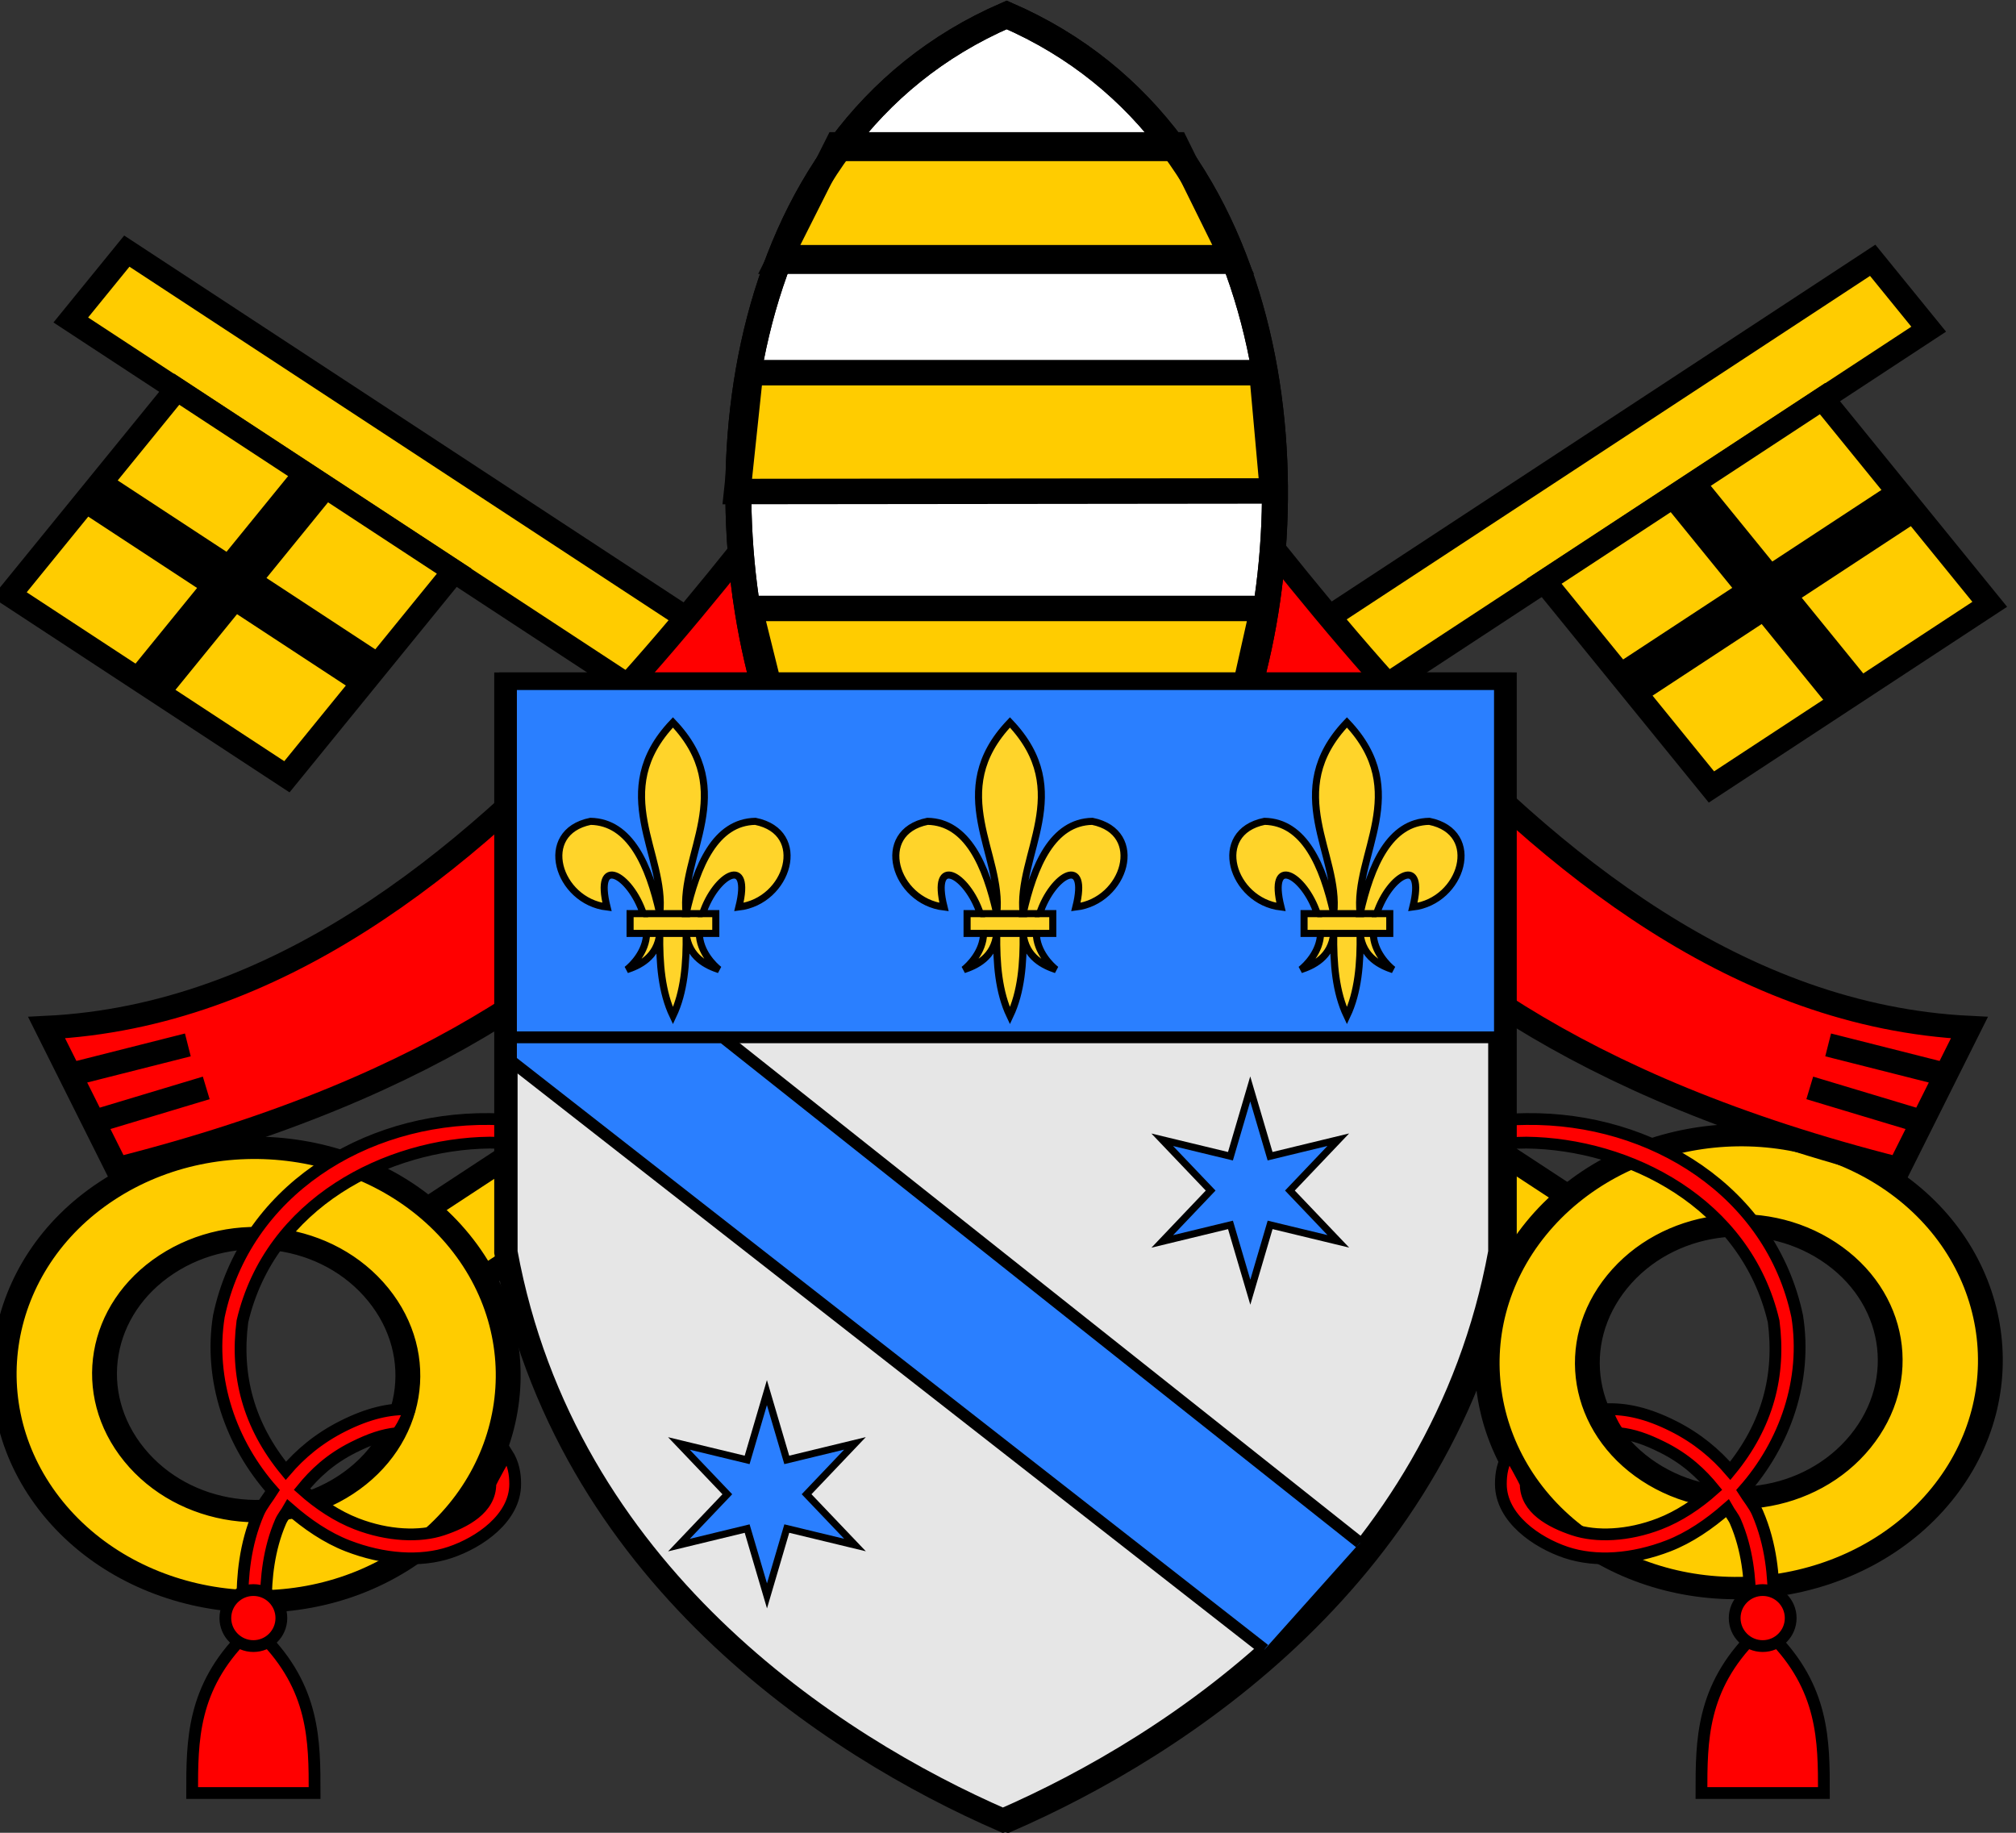
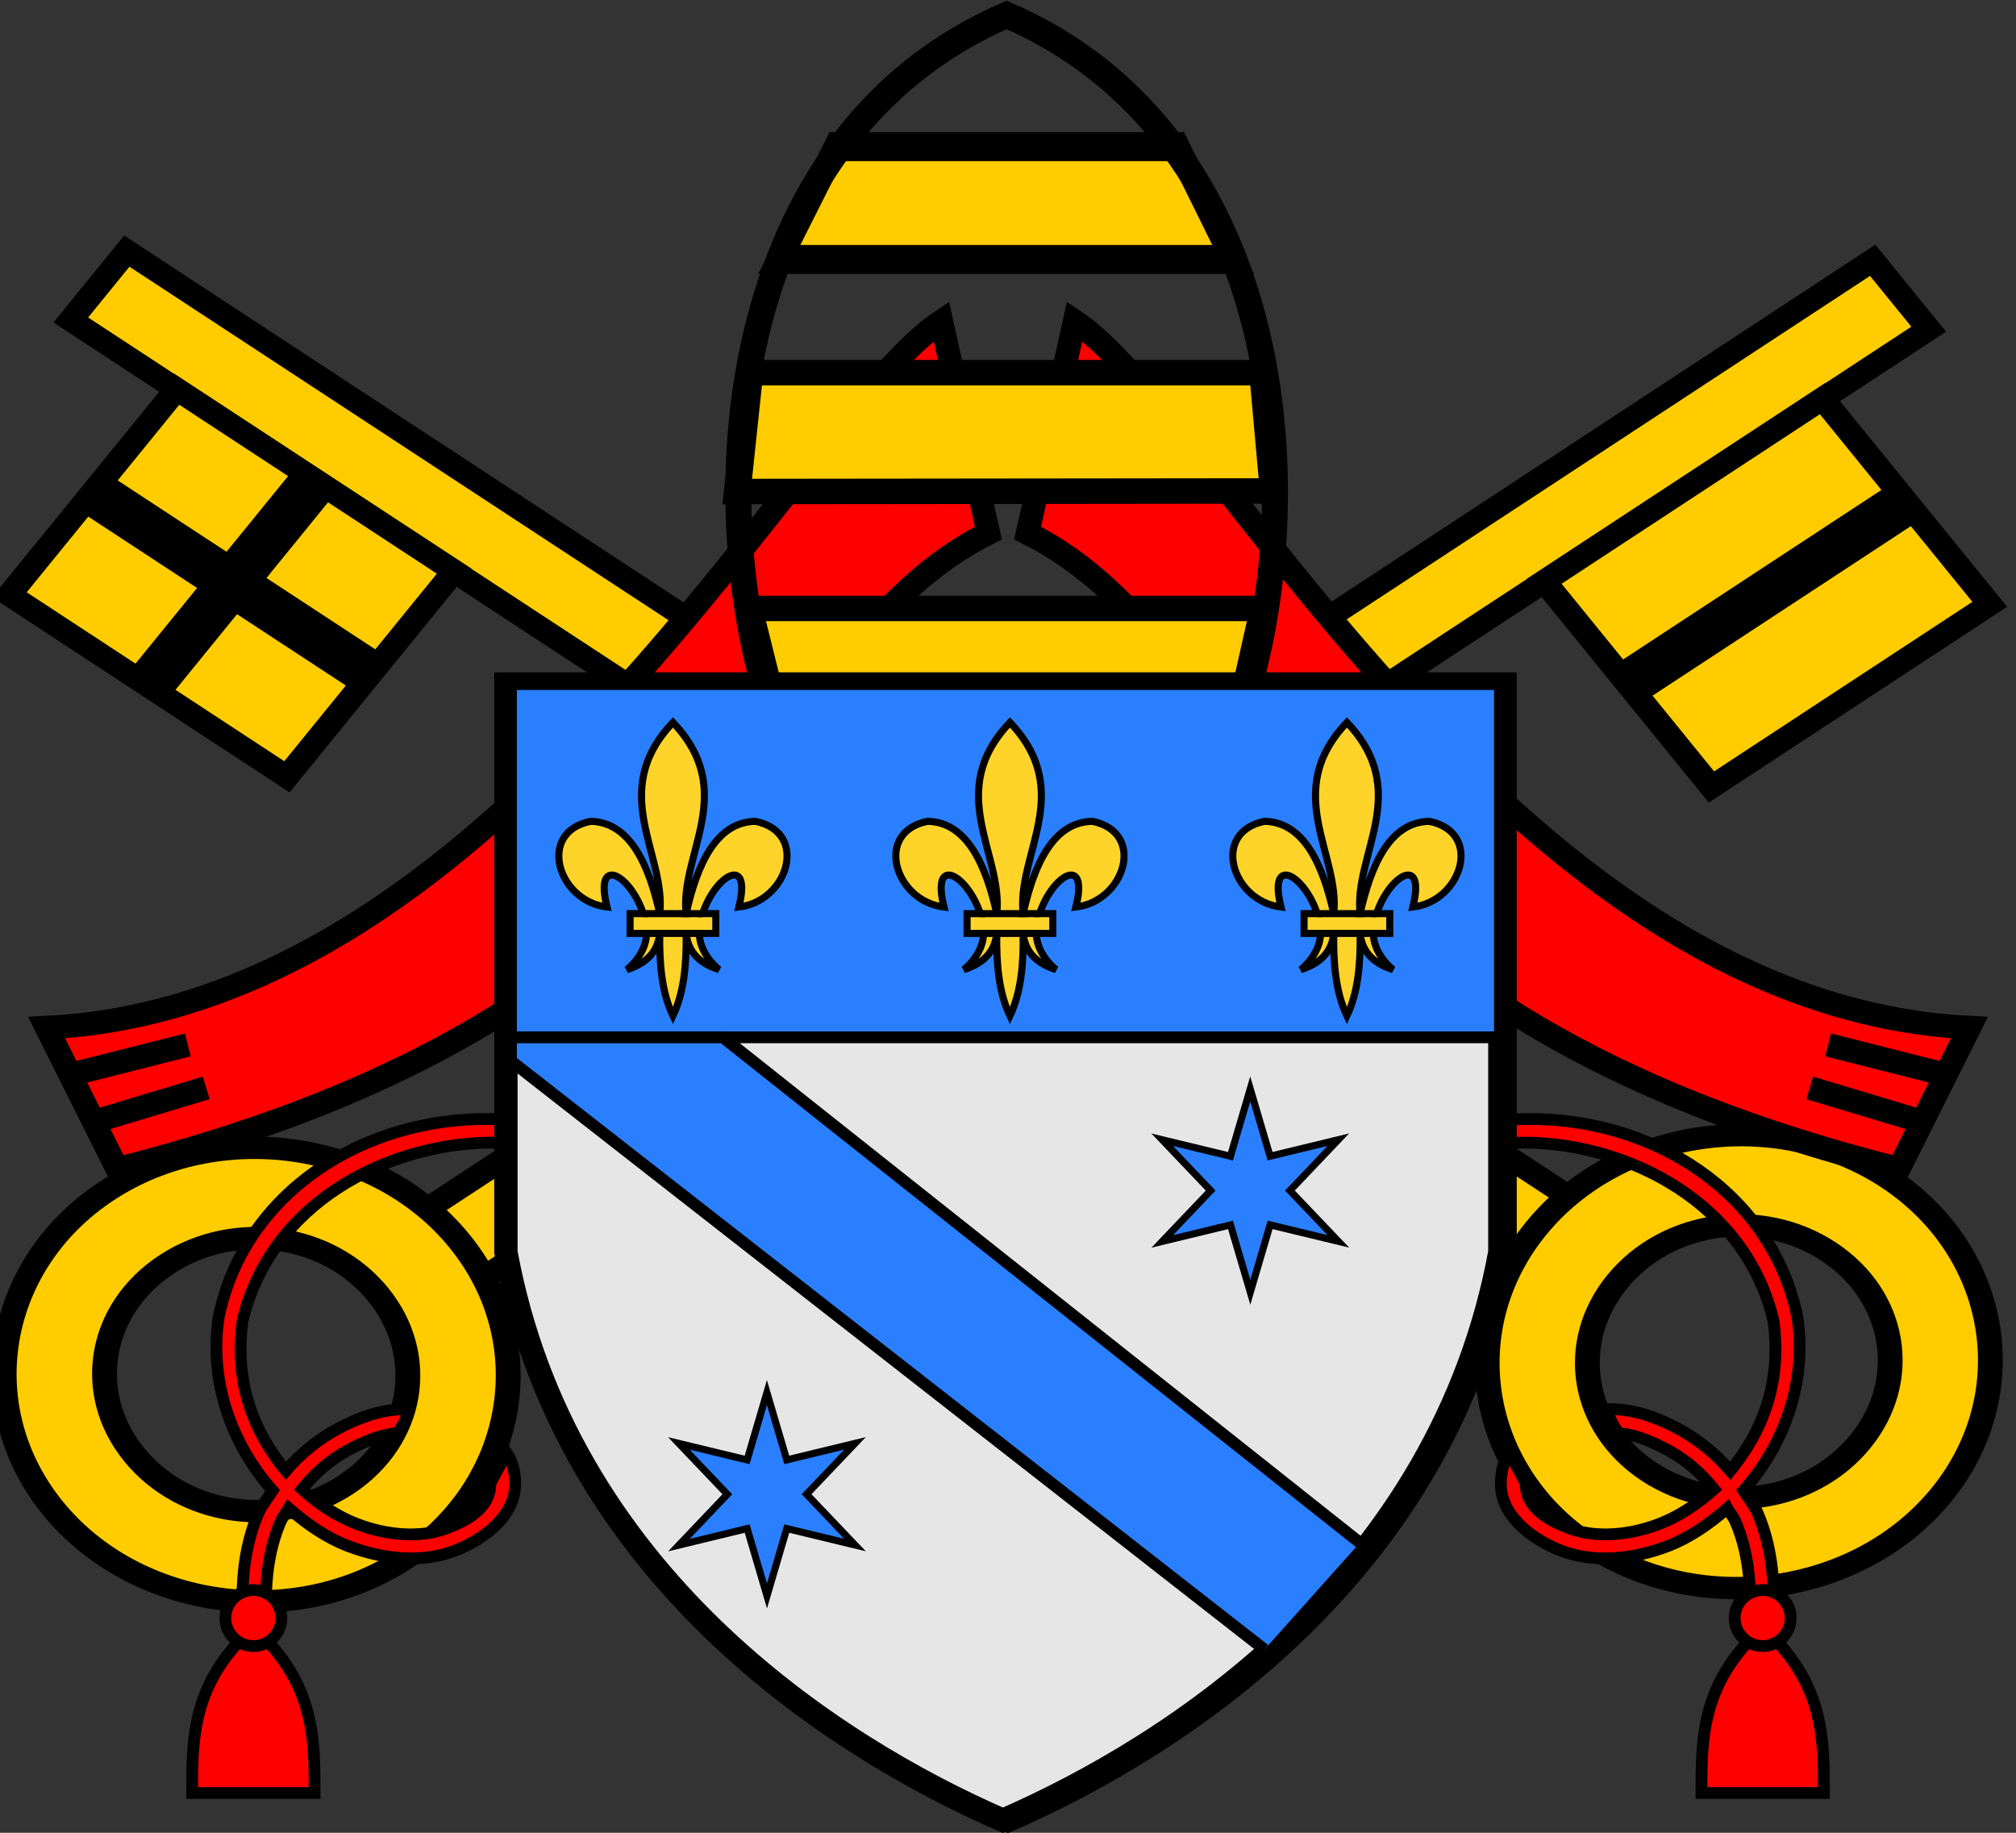
<svg xmlns="http://www.w3.org/2000/svg" xmlns:ns1="http://www.inkscape.org/namespaces/inkscape" xmlns:ns2="http://sodipodi.sourceforge.net/DTD/sodipodi-0.dtd" width="85.62" height="77.836" id="svg10356" version="1.1" ns1:version="0.48.2 r9819" ns2:docname="guiderocchi.svg">
  <rect width="100%" height="100%" fill="#333333" stroke="none" />
  <defs id="defs3" />
  <ns2:namedview ns1:document-units="mm" id="base" pagecolor="#ffffff" bordercolor="#666666" borderopacity="1.0" ns1:pageopacity="0.0" ns1:pageshadow="2" ns1:zoom="7.9195959" ns1:cx="38.550826" ns1:cy="25.106972" ns1:current-layer="layer1" showgrid="false" units="mm" fit-margin-top="0" fit-margin-left="0" fit-margin-right="0" fit-margin-bottom="0" ns1:window-width="1920" ns1:window-height="1005" ns1:window-x="-9" ns1:window-y="-9" ns1:window-maximized="1" />
  <g ns1:label="Layer 1" ns1:groupmode="layer" id="layer1" transform="translate(-416.073,-356.563)">
    <g transform="translate(-3.19,103.074)" id="g10458">
      <g ns1:export-ydpi="115.62782" ns1:export-xdpi="115.62782" ns1:export-filename="C:\Users\Luigigione\Desktop\nicoloIV.png" id="g9763-8" transform="translate(172.966,-181.551)">
        <g ns1:export-ydpi="116" ns1:export-xdpi="116" ns1:export-filename="C:\Users\Luigigione\Desktop\sistoV.png" style="stroke-width:0.367;stroke-miterlimit:4;stroke-dasharray:none" id="g7006-9-7-1-3" transform="matrix(2.707,0,0,2.738,872.788,580.978)">
          <g style="stroke-width:1.231;stroke-miterlimit:4;stroke-dasharray:none" id="g5913-7-1-1-8-4-8-8" transform="matrix(-0.295,0.101,0.115,0.263,-141.34,-80.876)">
            <g transform="matrix(0.866,0.5,-0.5,0.866,121.265,-155.751)" style="fill:none;stroke:#000000;stroke-width:1.231;stroke-miterlimit:4;stroke-dasharray:none" id="g5879-3-7-2-8-0-9-3">
              <g id="g6671-7-7-5-08-9-2-7" transform="matrix(0.966,-0.259,0.259,0.966,-108.416,-40.525)" style="fill:#ffcc00;stroke-width:1.231;stroke-miterlimit:4;stroke-dasharray:none">
                <path ns1:connector-curvature="0" id="path5853-2-7-0-7-4-7-10" d="m 238.895,226.75 0,4.688 91.105,0 0,-4.688 z" style="font-size:medium;font-style:normal;font-variant:normal;font-weight:normal;font-stretch:normal;text-indent:0;text-align:start;text-decoration:none;line-height:normal;letter-spacing:normal;word-spacing:normal;text-transform:none;direction:ltr;block-progression:tb;writing-mode:lr-tb;text-anchor:start;baseline-shift:baseline;color:#000000;fill:#ffcc00;fill-opacity:1;stroke:#000000;stroke-width:1.231;stroke-miterlimit:4;stroke-dasharray:none;marker:none;visibility:visible;display:inline;overflow:visible;enable-background:accumulate;font-family:Sans;-inkscape-font-specification:Sans" ns2:nodetypes="ccccc" />
                <path ns1:connector-curvature="0" id="path5855-6-7-9-7-8-9-7" d="m 340,216.62 c -6.874,0 -12.5,5.626 -12.5,12.5 0,6.874 5.626,12.5 12.5,12.5 6.874,0 12.5,-5.626 12.5,-12.5 0,-6.874 -5.626,-12.5 -12.5,-12.5 z m 0,5 c 4.172,0 7.5,3.328 7.5,7.5 0,4.172 -3.328,7.5 -7.5,7.5 -4.172,0 -7.5,-3.328 -7.5,-7.5 0,-4.172 3.328,-7.5 7.5,-7.5 z" style="font-size:medium;font-style:normal;font-variant:normal;font-weight:normal;font-stretch:normal;text-indent:0;text-align:start;text-decoration:none;line-height:normal;letter-spacing:normal;word-spacing:normal;text-transform:none;direction:ltr;block-progression:tb;writing-mode:lr-tb;text-anchor:start;baseline-shift:baseline;color:#000000;fill:#ffcc00;fill-opacity:1;stroke:#000000;stroke-width:1.231;stroke-miterlimit:4;stroke-dasharray:none;marker:none;visibility:visible;display:inline;overflow:visible;enable-background:accumulate;font-family:Sans;-inkscape-font-specification:Sans" />
                <g transform="matrix(0.866,0.5,-0.5,0.866,157.633,-120.24)" id="g6666-0-3-4-8-8-5-3" style="fill:#ffcc00;stroke-width:1.231;stroke-miterlimit:4;stroke-dasharray:none">
                  <path ns1:connector-curvature="0" id="rect5870-1-3-7-3-2-4-4" d="m 251.862,260.666 14.816,-8.554 6.999,12.122 -14.816,8.554 z" style="fill:#ffcc00;fill-opacity:1;stroke:#000000;stroke-width:1.231;stroke-miterlimit:4;stroke-dasharray:none" />
-                   <path style="fill:#ffcc00;stroke:#000000;stroke-width:2.463;stroke-linecap:butt;stroke-linejoin:miter;stroke-miterlimit:4;stroke-opacity:1;stroke-dasharray:none" d="m 259.27,256.389 6.999,12.122" id="path6662-6-5-8-8-4-3-9" ns1:connector-curvature="0" />
                  <path style="fill:#ffcc00;stroke:#000000;stroke-width:2.463;stroke-linecap:butt;stroke-linejoin:miter;stroke-miterlimit:4;stroke-opacity:1;stroke-dasharray:none" d="m 255.362,266.727 14.816,-8.554" id="path6664-5-9-3-3-5-1-6" ns1:connector-curvature="0" />
                </g>
              </g>
            </g>
            <g transform="matrix(-0.866,0.5,0.5,0.866,430.591,-155.751)" style="fill:none;stroke:#d4aa00;stroke-width:1.231;stroke-miterlimit:4;stroke-dasharray:none" id="g5879-8-7-9-5-7-5-2-5" />
          </g>
          <g style="stroke-width:1.231;stroke-miterlimit:4;stroke-dasharray:none" id="g5913-7-1-1-1-1-1-3-1" transform="matrix(0.314,0.03,-0.034,0.28,-299.843,-59.664)">
            <g transform="matrix(0.866,0.5,-0.5,0.866,121.265,-155.751)" style="fill:none;stroke:#000000;stroke-width:1.231;stroke-miterlimit:4;stroke-dasharray:none" id="g5879-3-7-2-2-0-7-3-0">
              <g id="g6671-7-7-5-0-7-1-4-9" transform="matrix(0.997,-0.002,-0.002,1.003,-63.295,-133.412)" style="fill:#ffcc00;stroke-width:1.231;stroke-miterlimit:4;stroke-dasharray:none">
                <path ns1:connector-curvature="0" id="path5853-2-7-0-1-3-1-1-9" d="m 238.895,226.75 0,4.688 91.105,0 0,-4.688 z" style="font-size:medium;font-style:normal;font-variant:normal;font-weight:normal;font-stretch:normal;text-indent:0;text-align:start;text-decoration:none;line-height:normal;letter-spacing:normal;word-spacing:normal;text-transform:none;direction:ltr;block-progression:tb;writing-mode:lr-tb;text-anchor:start;baseline-shift:baseline;color:#000000;fill:#ffcc00;fill-opacity:1;stroke:#000000;stroke-width:1.231;stroke-miterlimit:4;stroke-dasharray:none;marker:none;visibility:visible;display:inline;overflow:visible;enable-background:accumulate;font-family:Sans;-inkscape-font-specification:Sans" ns2:nodetypes="ccccc" />
                <path ns1:connector-curvature="0" id="path5855-6-7-9-6-4-5-1-6" d="m 340,216.62 c -6.874,0 -12.5,5.626 -12.5,12.5 0,6.874 5.626,12.5 12.5,12.5 6.874,0 12.5,-5.626 12.5,-12.5 0,-6.874 -5.626,-12.5 -12.5,-12.5 z m 0,5 c 4.172,0 7.5,3.328 7.5,7.5 0,4.172 -3.328,7.5 -7.5,7.5 -4.172,0 -7.5,-3.328 -7.5,-7.5 0,-4.172 3.328,-7.5 7.5,-7.5 z" style="font-size:medium;font-style:normal;font-variant:normal;font-weight:normal;font-stretch:normal;text-indent:0;text-align:start;text-decoration:none;line-height:normal;letter-spacing:normal;word-spacing:normal;text-transform:none;direction:ltr;block-progression:tb;writing-mode:lr-tb;text-anchor:start;baseline-shift:baseline;color:#000000;fill:#ffcc00;fill-opacity:1;stroke:#000000;stroke-width:1.231;stroke-miterlimit:4;stroke-dasharray:none;marker:none;visibility:visible;display:inline;overflow:visible;enable-background:accumulate;font-family:Sans;-inkscape-font-specification:Sans" />
                <g transform="matrix(0.866,0.5,-0.5,0.866,157.633,-120.24)" id="g6666-0-3-4-4-9-2-3-8" style="fill:#ffcc00;stroke-width:1.231;stroke-miterlimit:4;stroke-dasharray:none">
                  <path ns1:connector-curvature="0" id="rect5870-1-3-7-0-6-7-8-3" d="m 251.862,260.666 14.816,-8.554 6.999,12.122 -14.816,8.554 z" style="fill:#ffcc00;fill-opacity:1;stroke:#000000;stroke-width:1.231;stroke-miterlimit:4;stroke-dasharray:none" />
                  <path style="fill:#ffcc00;stroke:#000000;stroke-width:2.463;stroke-linecap:butt;stroke-linejoin:miter;stroke-miterlimit:4;stroke-opacity:1;stroke-dasharray:none" d="m 259.27,256.389 6.999,12.122" id="path6662-6-5-8-6-5-6-7-4" ns1:connector-curvature="0" />
                  <path style="fill:#ffcc00;stroke:#000000;stroke-width:2.463;stroke-linecap:butt;stroke-linejoin:miter;stroke-miterlimit:4;stroke-opacity:1;stroke-dasharray:none" d="m 255.362,266.727 14.816,-8.554" id="path6664-5-9-3-1-1-1-4-8" ns1:connector-curvature="0" />
                </g>
              </g>
            </g>
            <g transform="matrix(-0.866,0.5,0.5,0.866,430.591,-155.751)" style="fill:none;stroke:#d4aa00;stroke-width:1.231;stroke-miterlimit:4;stroke-dasharray:none" id="g5879-8-7-9-5-8-0-4-2-4" />
          </g>
        </g>
        <g ns1:export-ydpi="116" ns1:export-xdpi="116" ns1:export-filename="C:\Users\Luigigione\Desktop\sistoV.png" transform="translate(411.275,-45.413)" id="g9350-7-99">
          <path style="fill:#ff0000;stroke:#000000;stroke-width:1px;stroke-linecap:butt;stroke-linejoin:miter;stroke-opacity:1" d="m -125,802.362 c -6,4 -18.516,29.047 -38,30 l 1,2 5,-1.265 -5,1.265 1,2 4.781,-1.439 -4.781,1.439 1,2 c 27.824,-7.027 27,-22 37,-27 z" id="path9330-79-2" ns1:connector-curvature="0" transform="translate(0,-308.268)" ns2:nodetypes="ccccccccccc" />
          <path style="fill:#ff0000;stroke:#000000;stroke-width:1px;stroke-linecap:butt;stroke-linejoin:miter;stroke-opacity:1" d="m -119.336,494.094 c 6,4 18.516,29.047 38,30 l -1,2 -5,-1.265 5,1.265 -1,2 -4.781,-1.439 4.781,1.439 -1,2 c -27.824,-7.027 -27,-22 -37,-27 z" id="path9330-7-3-5" ns1:connector-curvature="0" ns2:nodetypes="ccccccccccc" />
        </g>
        <g ns1:export-ydpi="116" ns1:export-xdpi="116" ns1:export-filename="C:\Users\Luigigione\Desktop\sistoV.png" style="stroke-width:4.966;stroke-miterlimit:4;stroke-dasharray:none" transform="matrix(0.222,0,0,0.224,326.61,458.133)" id="g6634-9-2-1-5">
-           <path style="fill:#ffffff;stroke:#000000;stroke-width:4.966;stroke-miterlimit:4;stroke-dasharray:none" d="m -213.36,34.094 c -14.724,-41.699 -9.816,-111.197 44.172,-134.363 53.988,23.166 58.896,92.664 44.172,134.363 z" id="rect5104-9-3-9-3" ns1:connector-curvature="0" ns2:nodetypes="cccc" />
          <g style="fill:#ffff00;stroke:#000000;stroke-width:1.041;stroke-miterlimit:4;stroke-dasharray:none" id="g5221-68-2-8-3" transform="matrix(4.908,0,0,4.633,-3067.347,-1384.101)">
            <path ns1:connector-curvature="0" id="path5127-3-2-6-3" d="m 580.459,301.396 1.111,4.697 17.93,0 1.003,-4.697 z" style="font-size:medium;font-style:normal;font-variant:normal;font-weight:normal;font-stretch:normal;text-indent:0;text-align:start;text-decoration:none;line-height:normal;letter-spacing:normal;word-spacing:normal;text-transform:none;direction:ltr;block-progression:tb;writing-mode:lr-tb;text-anchor:start;baseline-shift:baseline;color:#000000;fill:#ffcc00;fill-opacity:1;fill-rule:nonzero;stroke:#000000;stroke-width:1.041;stroke-miterlimit:4;stroke-dasharray:none;marker:none;visibility:visible;display:inline;overflow:visible;enable-background:accumulate;font-family:Sans;-inkscape-font-specification:Sans" ns2:nodetypes="ccccc" />
          </g>
          <g style="fill:#ffff00;stroke:#000000;stroke-width:0.926;stroke-miterlimit:4;stroke-dasharray:none" transform="matrix(5.521,0,0,5.212,-3429.521,-1601.919)" id="g5221-1-4-1-5-7">
            <path ns1:connector-curvature="0" id="path5127-5-8-6-0-4" d="m 581.634,301.129 -0.436,4.323 18.57,-0.021 -0.368,-4.302 z" style="font-size:medium;font-style:normal;font-variant:normal;font-weight:normal;font-stretch:normal;text-indent:0;text-align:start;text-decoration:none;line-height:normal;letter-spacing:normal;word-spacing:normal;text-transform:none;direction:ltr;block-progression:tb;writing-mode:lr-tb;text-anchor:start;baseline-shift:baseline;color:#000000;fill:#ffcc00;fill-opacity:1;fill-rule:nonzero;stroke:#000000;stroke-width:0.926;stroke-miterlimit:4;stroke-dasharray:none;marker:none;visibility:visible;display:inline;overflow:visible;enable-background:accumulate;font-family:Sans;-inkscape-font-specification:Sans" ns2:nodetypes="ccccc" />
          </g>
          <g style="fill:#ffff00;stroke:#000000;stroke-width:1.186;stroke-miterlimit:4;stroke-dasharray:none" transform="matrix(3.786,0,0,4.633,-2401.302,-1470.293)" id="g5221-6-4-8-2-38">
            <path ns1:connector-curvature="0" id="path5127-8-9-5-8-0" d="m 580.948,301.101 -2.869,4.618 22.937,0 -2.815,-4.618 z" style="font-size:medium;font-style:normal;font-variant:normal;font-weight:normal;font-stretch:normal;text-indent:0;text-align:start;text-decoration:none;line-height:normal;letter-spacing:normal;word-spacing:normal;text-transform:none;direction:ltr;block-progression:tb;writing-mode:lr-tb;text-anchor:start;baseline-shift:baseline;color:#000000;fill:#ffcc00;fill-opacity:1;fill-rule:nonzero;stroke:#000000;stroke-width:1.186;stroke-miterlimit:4;stroke-dasharray:none;marker:none;visibility:visible;display:inline;overflow:visible;enable-background:accumulate;font-family:Sans;-inkscape-font-specification:Sans" ns2:nodetypes="ccccc" />
          </g>
          <path style="fill:none;stroke:#000000;stroke-width:4.966;stroke-miterlimit:4;stroke-dasharray:none" d="m -213.36,34.094 c -14.724,-41.699 -9.816,-111.197 44.172,-134.363 53.988,23.166 58.896,92.664 44.172,134.363 z" id="rect5104-6-9-7-6-8" ns1:connector-curvature="0" ns2:nodetypes="cccc" />
        </g>
        <g ns1:export-ydpi="116" ns1:export-xdpi="116" ns1:export-filename="C:\Users\Luigigione\Desktop\sistoV.png" transform="translate(-134.408,364.991)" id="g6299-2-0-8">
          <g style="fill:#ff0000" id="g8504-2-0" transform="translate(196.627,-3.54)">
            <path style="font-size:medium;font-style:normal;font-variant:normal;font-weight:normal;font-stretch:normal;text-indent:0;text-align:start;text-decoration:none;line-height:normal;letter-spacing:normal;word-spacing:normal;text-transform:none;direction:ltr;block-progression:tb;writing-mode:lr-tb;text-anchor:start;baseline-shift:baseline;color:#000000;fill:#ff0000;fill-opacity:1;stroke:#000000;stroke-width:0.5;stroke-miterlimit:4;stroke-dasharray:none;marker:none;visibility:visible;display:inline;overflow:visible;enable-background:accumulate;font-family:Sans;-inkscape-font-specification:Sans" d="m 209.842,123.144 c -1.006,-1.178 -2.645,-2.031 -4.969,-2.031 -5.344,-0.063 -10.388,3.09 -11.5,8.375 -0.431,2.707 0.513,5.411 2.281,7.406 -0.195,0.311 -0.456,0.62 -0.594,0.938 -0.593,1.369 -0.688,2.746 -0.688,3.781 l 1,0 c 0,-0.965 0.112,-2.222 0.625,-3.406 0.084,-0.194 0.237,-0.372 0.344,-0.562 0.777,0.682 1.621,1.253 2.5,1.594 1.524,0.59 3.093,0.699 4.344,0.281 1.251,-0.418 2.773,-1.457 2.773,-2.906 0,-0.417 -0.064,-0.863 -0.352,-1.312 0,0 -0.703,1.229 -0.703,1.313 0,1.051 -1.074,1.618 -2.031,1.938 -0.957,0.32 -2.314,0.27 -3.656,-0.25 -0.811,-0.314 -1.599,-0.83 -2.312,-1.469 0.531,-0.654 1.19,-1.283 2.188,-1.781 0.716,-0.358 1.259,-0.535 1.814,-0.596 0.174,-0.019 0.599,-1.019 0.562,-1.02 -0.844,-0.027 -1.737,0.172 -2.813,0.71 -1.05,0.525 -1.828,1.195 -2.438,1.906 -1.594,-1.936 -2.141,-4.056 -1.844,-6.344 1.176,-5.045 6.167,-7.543 10.5,-7.594 2.141,0 3.5,0.75 4.281,1.719 m 0.531,0.875 -5e-5,0" id="path6892-1-0-5-2-4-6" ns1:connector-curvature="0" ns2:nodetypes="ccccsccccsssccsscsccccccccc" />
            <g id="g6901-1-5-1-1-6-8-8" transform="matrix(0.743,0,0,0.743,363.128,-93.294)" style="fill:#ff0000;stroke-width:0.673;stroke-miterlimit:4;stroke-dasharray:none">
              <path ns2:nodetypes="ccccc" ns1:connector-curvature="0" id="rect6898-50-6-7-2-1-6-1" d="m -227,626.362 1,0 c 3,3 3,6 3,9 l -7,0 c 0,-3 0,-6 3,-9 z" style="fill:#ff0000;stroke:#000000;stroke-width:0.673;stroke-miterlimit:4;stroke-dasharray:none" transform="translate(0,-308.268)" />
              <path transform="translate(10.5,-315.268)" d="m -235.399,632.362 c 0,0.884 -0.717,1.601 -1.601,1.601 -0.884,0 -1.601,-0.717 -1.601,-1.601 0,-0.884 0.717,-1.601 1.601,-1.601 0.884,0 1.601,0.717 1.601,1.601 z" ns2:ry="1.6007606" ns2:rx="1.6007606" ns2:cy="632.36218" ns2:cx="-237" id="path6896-3-4-3-0-4-50-9" style="fill:#ff0000;stroke:#000000;stroke-width:0.673;stroke-miterlimit:4;stroke-dasharray:none" ns2:type="arc" />
            </g>
          </g>
          <g style="fill:#ff0000" id="g8504-3-9-8" transform="matrix(-1,0,0,1,650.655,-5.049)">
            <g transform="translate(0.25,1.509)" id="g8684-0-9">
              <path ns2:nodetypes="ccccsccccsssccsscsccccccccc" ns1:connector-curvature="0" id="path6892-1-0-5-2-1-0-7" d="m 209.842,123.144 c -1.006,-1.178 -2.645,-2.031 -4.969,-2.031 -5.344,-0.063 -10.388,3.09 -11.5,8.375 -0.431,2.707 0.513,5.411 2.281,7.406 -0.195,0.311 -0.456,0.62 -0.594,0.938 -0.593,1.369 -0.688,2.746 -0.688,3.781 l 1,0 c 0,-0.965 0.112,-2.222 0.625,-3.406 0.084,-0.194 0.237,-0.372 0.344,-0.562 0.777,0.682 1.621,1.253 2.5,1.594 1.524,0.59 3.093,0.699 4.344,0.281 1.251,-0.418 2.773,-1.457 2.773,-2.906 0,-0.417 -0.064,-0.863 -0.352,-1.312 0,0 -0.703,1.229 -0.703,1.313 0,1.051 -1.074,1.618 -2.031,1.938 -0.957,0.32 -2.314,0.27 -3.656,-0.25 -0.811,-0.314 -1.599,-0.83 -2.312,-1.469 0.531,-0.654 1.19,-1.283 2.188,-1.781 0.716,-0.358 1.259,-0.535 1.814,-0.596 0.174,-0.019 0.599,-1.019 0.562,-1.02 -0.844,-0.027 -1.737,0.172 -2.813,0.71 -1.05,0.525 -1.828,1.195 -2.438,1.906 -1.594,-1.936 -2.141,-4.056 -1.844,-6.344 1.176,-5.045 6.167,-7.543 10.5,-7.594 2.141,0 3.5,0.75 4.281,1.719 m 0.531,0.875 -5e-5,0" style="font-size:medium;font-style:normal;font-variant:normal;font-weight:normal;font-stretch:normal;text-indent:0;text-align:start;text-decoration:none;line-height:normal;letter-spacing:normal;word-spacing:normal;text-transform:none;direction:ltr;block-progression:tb;writing-mode:lr-tb;text-anchor:start;baseline-shift:baseline;color:#000000;fill:#ff0000;fill-opacity:1;stroke:#000000;stroke-width:0.5;stroke-miterlimit:4;stroke-dasharray:none;marker:none;visibility:visible;display:inline;overflow:visible;enable-background:accumulate;font-family:Sans;-inkscape-font-specification:Sans" />
              <g style="fill:#ff0000;stroke-width:0.673;stroke-miterlimit:4;stroke-dasharray:none" transform="matrix(0.743,0,0,0.743,363.128,-93.294)" id="g6901-1-5-1-1-6-6-6-2">
                <path transform="translate(0,-308.268)" style="fill:#ff0000;stroke:#000000;stroke-width:0.673;stroke-miterlimit:4;stroke-dasharray:none" d="m -227,626.362 1,0 c 3,3 3,6 3,9 l -7,0 c 0,-3 0,-6 3,-9 z" id="rect6898-50-6-7-2-1-8-1-2" ns1:connector-curvature="0" ns2:nodetypes="ccccc" />
                <path ns2:type="arc" style="fill:#ff0000;stroke:#000000;stroke-width:0.673;stroke-miterlimit:4;stroke-dasharray:none" id="path6896-3-4-3-0-4-5-3-8" ns2:cx="-237" ns2:cy="632.36218" ns2:rx="1.6007606" ns2:ry="1.6007606" d="m -235.399,632.362 c 0,0.884 -0.717,1.601 -1.601,1.601 -0.884,0 -1.601,-0.717 -1.601,-1.601 0,-0.884 0.717,-1.601 1.601,-1.601 0.884,0 1.601,0.717 1.601,1.601 z" transform="translate(10.5,-315.268)" />
              </g>
            </g>
          </g>
        </g>
        <g transform="translate(-109.785,269.126)" ns1:export-ydpi="116" ns1:export-xdpi="116" ns1:export-filename="C:\Users\Luigigione\Desktop\sistoV.png" id="g5861-9-2">
          <path ns2:nodetypes="cccccc" ns1:connector-curvature="0" id="rect4196-7-6-3-1-5-1-3-8" d="m 377.785,194.969 0,24.126 c 2.51,13.636 13.875,20.979 21.107,24.126 7.232,-3.147 18.597,-10.49 21.107,-24.126 l 0,-24.126 z" style="fill:none;stroke:#000000;stroke-width:1;stroke-linecap:butt;stroke-linejoin:miter;stroke-miterlimit:4;stroke-opacity:1;stroke-dasharray:none" />
        </g>
      </g>
      <g ns1:export-ydpi="115.62782" ns1:export-xdpi="115.62782" ns1:export-filename="C:\Users\Luigigione\Desktop\nicoloIV.png" id="g8336-6-9" transform="translate(430.749,118.199)">
        <g ns1:export-ydpi="182.62524" ns1:export-xdpi="182.62524" ns1:export-filename="C:\Users\Luigigione\Desktop\masci.png" id="g8355-4-0">
          <path ns2:nodetypes="cccccc" ns1:connector-curvature="0" id="rect4196-7-8-0-7" d="m 10,164.344 0,24.126 c 2.51,13.636 13.875,20.979 21.107,24.126 7.232,-3.147 18.597,-10.489 21.107,-24.126 l 0,-24.126 z" style="fill:#e6e6e6;stroke:#000000;stroke-width:0.992;stroke-linecap:butt;stroke-linejoin:miter;stroke-miterlimit:4;stroke-opacity:1;stroke-dasharray:none" />
          <rect y="164.344" x="10.216" height="15" width="42" id="rect5030-0-6-8" style="fill:#2a7fff;fill-opacity:1;stroke:#000000;stroke-width:0.5;stroke-miterlimit:4;stroke-dasharray:none" />
          <path ns2:nodetypes="ccccc" ns1:connector-curvature="0" id="path4263-8-1-1" d="m 46.27,200.809 -27.054,-21.464 -9,0 0,1 32,25" style="fill:#2a7fff;fill-opacity:1;stroke:#000000;stroke-width:0.5;stroke-linecap:butt;stroke-linejoin:miter;stroke-miterlimit:4;stroke-opacity:1;stroke-dasharray:none" />
          <path transform="matrix(0.983,0.263,-0.263,0.983,-806.097,-358.396)" d="m 944.17,302.532 -0.072,2.928 -1.526,-2.5 -2.572,1.402 1.402,-2.572 -2.5,-1.526 2.928,-0.072 0.072,-2.928 1.526,2.5 2.572,-1.402 -1.402,2.572 2.5,1.526 z" ns1:randomized="0" ns1:rounded="0" ns1:flatsided="false" ns2:arg2="1.3089969" ns2:arg1="0.78539816" ns2:r2="4.2426405" ns2:r1="1.6546298" ns2:cy="301.36218" ns2:cx="943" ns2:sides="6" id="path4277-8-8-5" style="fill:#2a7fff;fill-opacity:1;stroke:#000000;stroke-width:0.295;stroke-miterlimit:4;stroke-dasharray:none" ns2:type="star" />
          <path transform="matrix(0.983,0.263,-0.263,0.983,-826.624,-345.499)" d="m 944.17,302.532 -0.072,2.928 -1.526,-2.5 -2.572,1.402 1.402,-2.572 -2.5,-1.526 2.928,-0.072 0.072,-2.928 1.526,2.5 2.572,-1.402 -1.402,2.572 2.5,1.526 z" ns1:randomized="0" ns1:rounded="0" ns1:flatsided="false" ns2:arg2="1.3089969" ns2:arg1="0.78539816" ns2:r2="4.2426405" ns2:r1="1.6546298" ns2:cy="301.36218" ns2:cx="943" ns2:sides="6" id="path4277-1-0-9-8" style="fill:#2a7fff;fill-opacity:1;stroke:#000000;stroke-width:0.295;stroke-miterlimit:4;stroke-dasharray:none" ns2:type="star" />
          <g style="fill:#ffd42a;fill-opacity:1;stroke-width:2.146;stroke-miterlimit:4;stroke-dasharray:none" transform="matrix(0.14,0,0,0.14,-106.494,98.338)" id="g4398-6-68-8-6">
            <path transform="translate(0,-308.268)" ns2:nodetypes="ccccccccccccccccccccc" ns1:connector-curvature="0" id="path4317-8-19-4-1" d="m 989,849.362 c 3.248,-14.594 8.959,-27.794 21,-28 16.341,3.291 9.979,24.238 -5,26 4,-16 -7,-10 -11,2 l 4,0 0,6 -5,0 c 0.082,5.593 4.5,9.855 6,11 -3.488,-1.153 -9.269,-3.645 -10,-11 0.139,9.158 -0.59,17.829 -4,25 -3.41,-7.17 -4.139,-15.842 -4,-25 -0.731,7.355 -6.512,9.847 -10,11 1.5,-1.145 5.918,-5.407 6,-11 l -5,0 0,-6 4,0 c -4,-12 -15,-18 -11,-2 -14.979,-1.762 -21.341,-22.709 -5,-26 12.041,0.206 17.752,13.406 21,28 2,-18 -16,-37 4,-58 20,21 2,40 4,58 z" style="fill:#ffd42a;fill-opacity:1;stroke:#000000;stroke-width:2.146;stroke-linecap:butt;stroke-linejoin:miter;stroke-miterlimit:4;stroke-opacity:1;stroke-dasharray:none" />
            <path transform="translate(0,-308.268)" ns1:connector-curvature="0" id="path4341-5-89-1-2" d="m 976,849.362 18,0" style="fill:#ffd42a;fill-opacity:1;stroke:#000000;stroke-width:2.146;stroke-linecap:butt;stroke-linejoin:miter;stroke-miterlimit:4;stroke-opacity:1;stroke-dasharray:none" />
            <path transform="translate(0,-308.268)" ns1:connector-curvature="0" id="path4343-7-7-4-4" d="m 977,855.362 16,0" style="fill:#ffd42a;fill-opacity:1;stroke:#000000;stroke-width:2.146;stroke-linecap:butt;stroke-linejoin:miter;stroke-miterlimit:4;stroke-opacity:1;stroke-dasharray:none" />
          </g>
          <g style="fill:#ffd42a;fill-opacity:1;stroke-width:2.146;stroke-miterlimit:4;stroke-dasharray:none" transform="matrix(0.14,0,0,0.14,-92.182,98.338)" id="g4398-6-6-22-3-2">
            <path transform="translate(0,-308.268)" ns2:nodetypes="ccccccccccccccccccccc" ns1:connector-curvature="0" id="path4317-8-1-8-9-5" d="m 989,849.362 c 3.248,-14.594 8.959,-27.794 21,-28 16.341,3.291 9.979,24.238 -5,26 4,-16 -7,-10 -11,2 l 4,0 0,6 -5,0 c 0.082,5.593 4.5,9.855 6,11 -3.488,-1.153 -9.269,-3.645 -10,-11 0.139,9.158 -0.59,17.829 -4,25 -3.41,-7.17 -4.139,-15.842 -4,-25 -0.731,7.355 -6.512,9.847 -10,11 1.5,-1.145 5.918,-5.407 6,-11 l -5,0 0,-6 4,0 c -4,-12 -15,-18 -11,-2 -14.979,-1.762 -21.341,-22.709 -5,-26 12.041,0.206 17.752,13.406 21,28 2,-18 -16,-37 4,-58 20,21 2,40 4,58 z" style="fill:#ffd42a;fill-opacity:1;stroke:#000000;stroke-width:2.146;stroke-linecap:butt;stroke-linejoin:miter;stroke-miterlimit:4;stroke-opacity:1;stroke-dasharray:none" />
            <path transform="translate(0,-308.268)" ns1:connector-curvature="0" id="path4341-5-8-2-8-8" d="m 976,849.362 18,0" style="fill:#ffd42a;fill-opacity:1;stroke:#000000;stroke-width:2.146;stroke-linecap:butt;stroke-linejoin:miter;stroke-miterlimit:4;stroke-opacity:1;stroke-dasharray:none" />
            <path transform="translate(0,-308.268)" ns1:connector-curvature="0" id="path4343-7-9-8-8-6" d="m 977,855.362 16,0" style="fill:#ffd42a;fill-opacity:1;stroke:#000000;stroke-width:2.146;stroke-linecap:butt;stroke-linejoin:miter;stroke-miterlimit:4;stroke-opacity:1;stroke-dasharray:none" />
          </g>
          <g style="fill:#ffd42a;fill-opacity:1;stroke-width:2.146;stroke-miterlimit:4;stroke-dasharray:none" transform="matrix(0.14,0,0,0.14,-120.806,98.338)" id="g4398-6-6-2-9-0-2">
            <path transform="translate(0,-308.268)" ns2:nodetypes="ccccccccccccccccccccc" ns1:connector-curvature="0" id="path4317-8-1-7-0-8-6" d="m 989,849.362 c 3.248,-14.594 8.959,-27.794 21,-28 16.341,3.291 9.979,24.238 -5,26 4,-16 -7,-10 -11,2 l 4,0 0,6 -5,0 c 0.082,5.593 4.5,9.855 6,11 -3.488,-1.153 -9.269,-3.645 -10,-11 0.139,9.158 -0.59,17.829 -4,25 -3.41,-7.17 -4.139,-15.842 -4,-25 -0.731,7.355 -6.512,9.847 -10,11 1.5,-1.145 5.918,-5.407 6,-11 l -5,0 0,-6 4,0 c -4,-12 -15,-18 -11,-2 -14.979,-1.762 -21.341,-22.709 -5,-26 12.041,0.206 17.752,13.406 21,28 2,-18 -16,-37 4,-58 20,21 2,40 4,58 z" style="fill:#ffd42a;fill-opacity:1;stroke:#000000;stroke-width:2.146;stroke-linecap:butt;stroke-linejoin:miter;stroke-miterlimit:4;stroke-opacity:1;stroke-dasharray:none" />
            <path transform="translate(0,-308.268)" ns1:connector-curvature="0" id="path4341-5-8-9-7-7-5" d="m 976,849.362 18,0" style="fill:#ffd42a;fill-opacity:1;stroke:#000000;stroke-width:2.146;stroke-linecap:butt;stroke-linejoin:miter;stroke-miterlimit:4;stroke-opacity:1;stroke-dasharray:none" />
            <path transform="translate(0,-308.268)" ns1:connector-curvature="0" id="path4343-7-9-5-8-7-3" d="m 977,855.362 16,0" style="fill:#ffd42a;fill-opacity:1;stroke:#000000;stroke-width:2.146;stroke-linecap:butt;stroke-linejoin:miter;stroke-miterlimit:4;stroke-opacity:1;stroke-dasharray:none" />
          </g>
        </g>
      </g>
    </g>
  </g>
</svg>